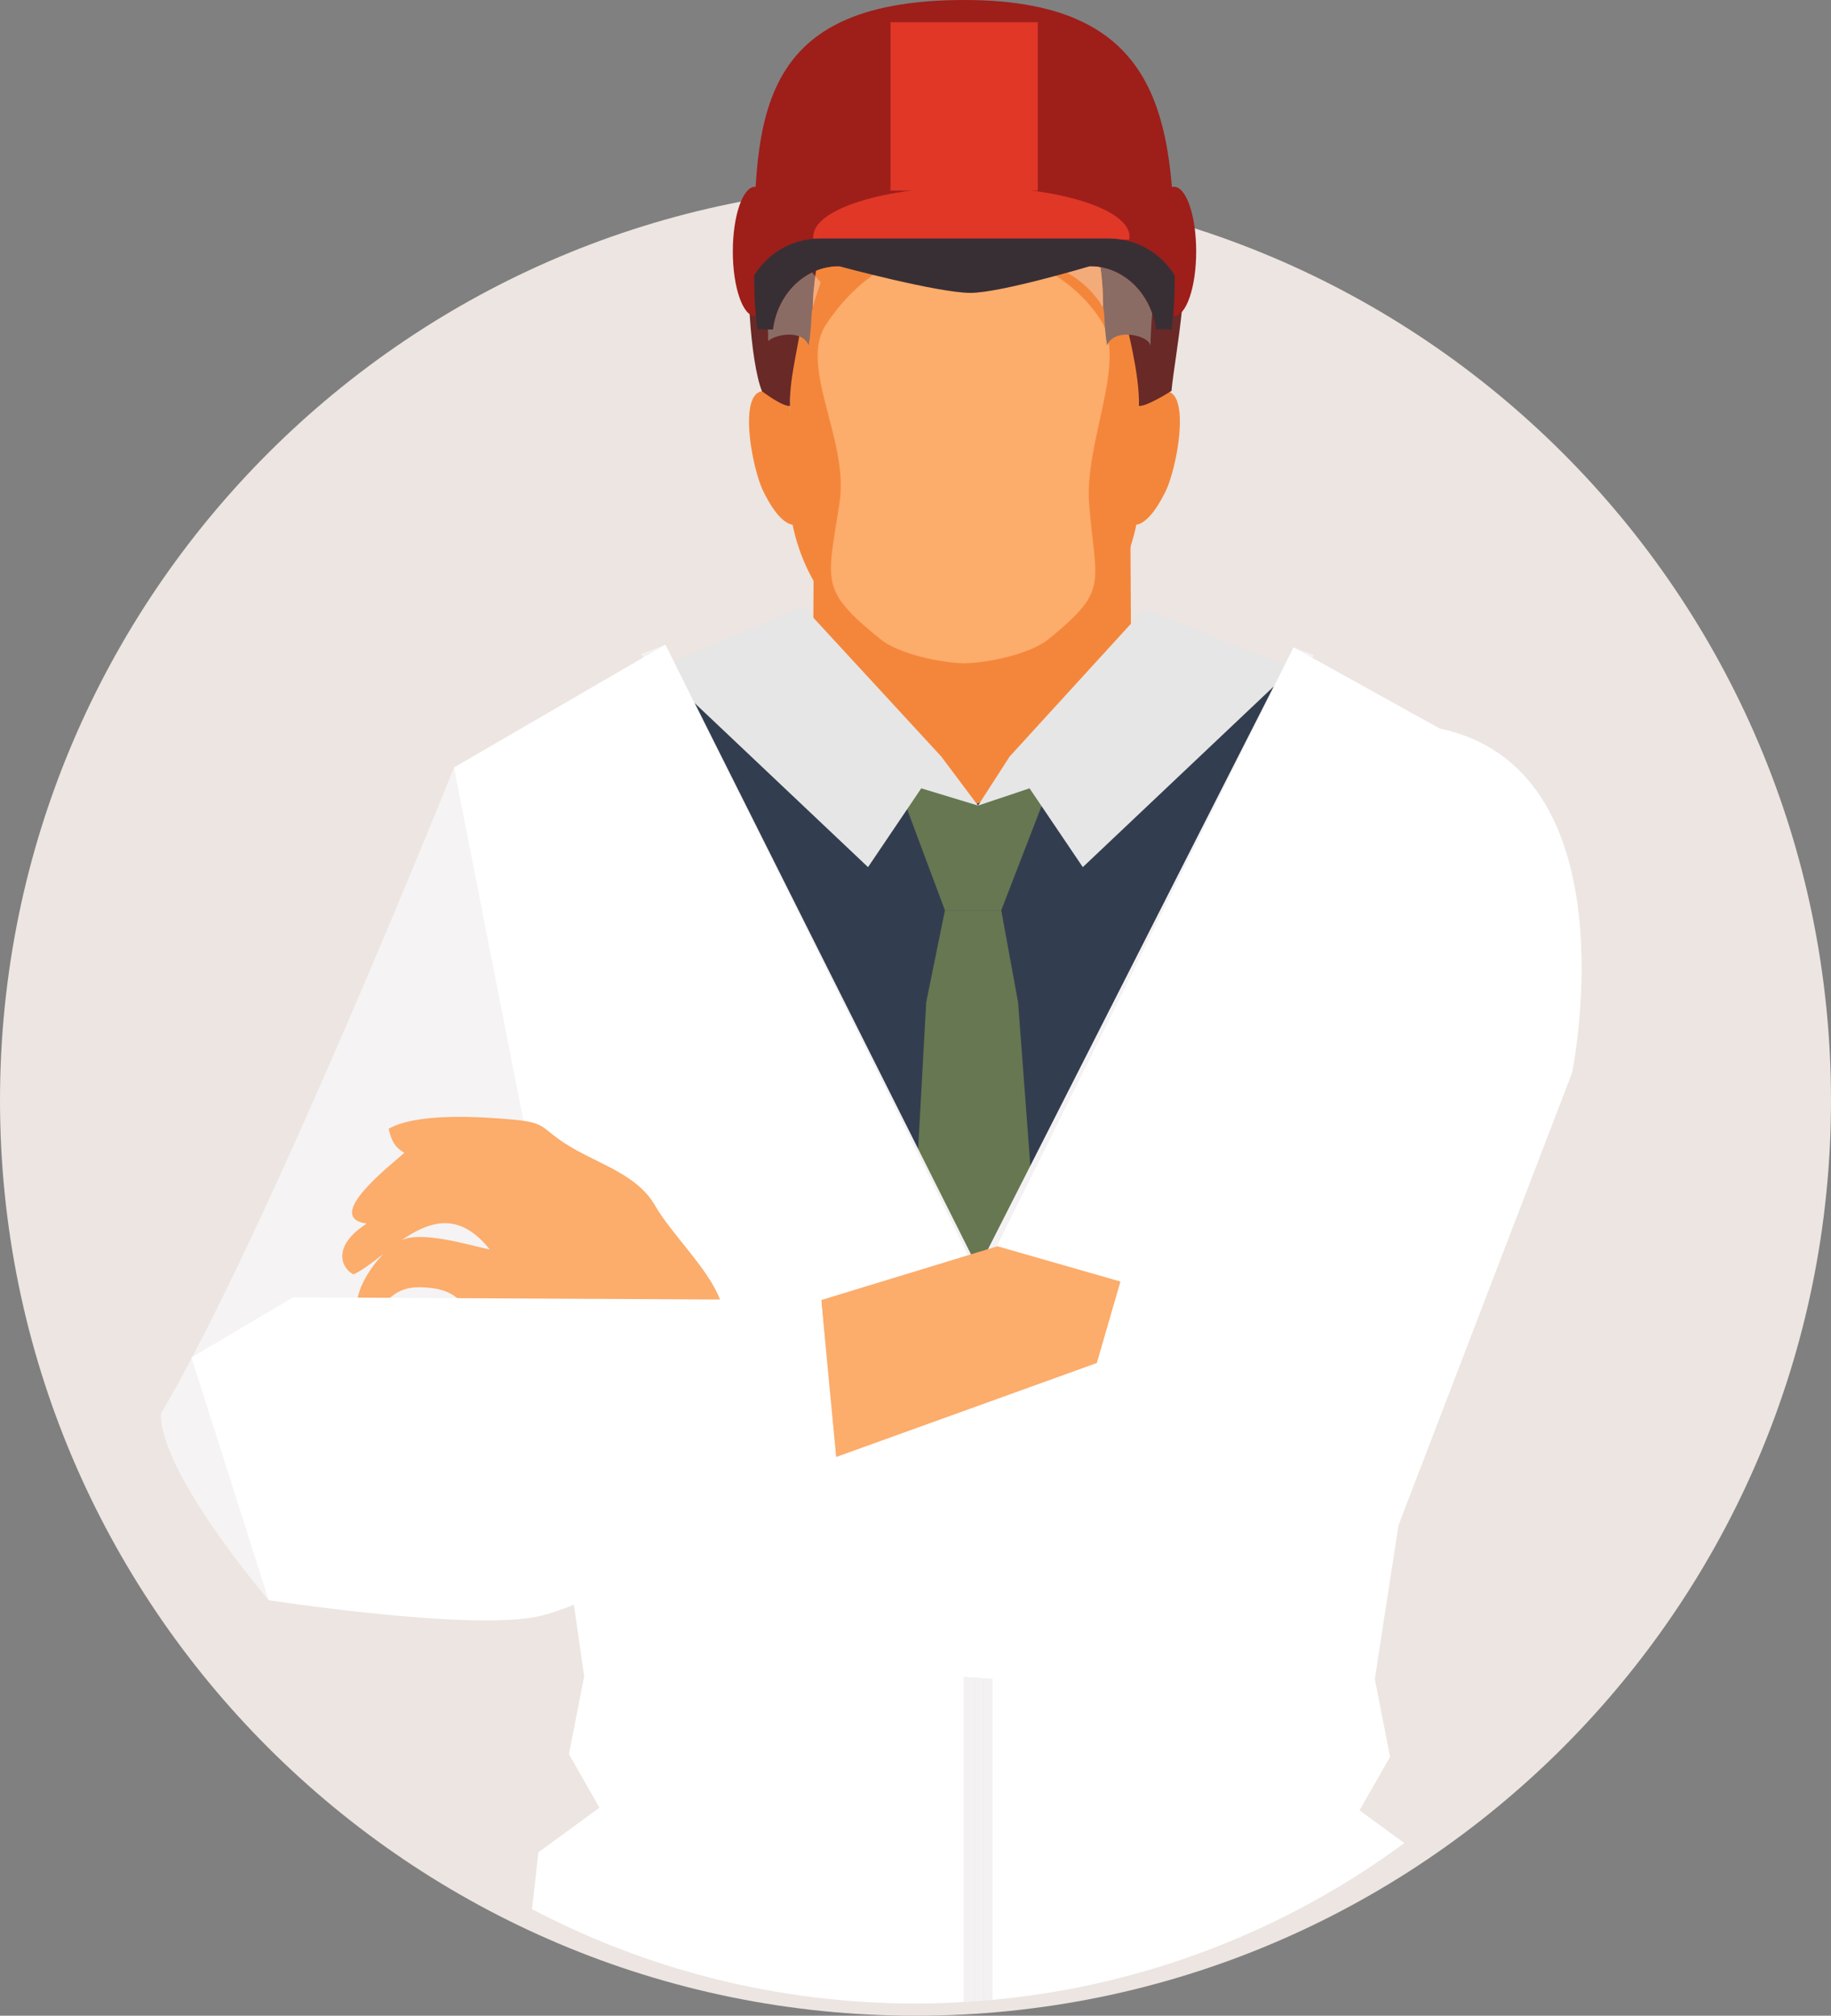
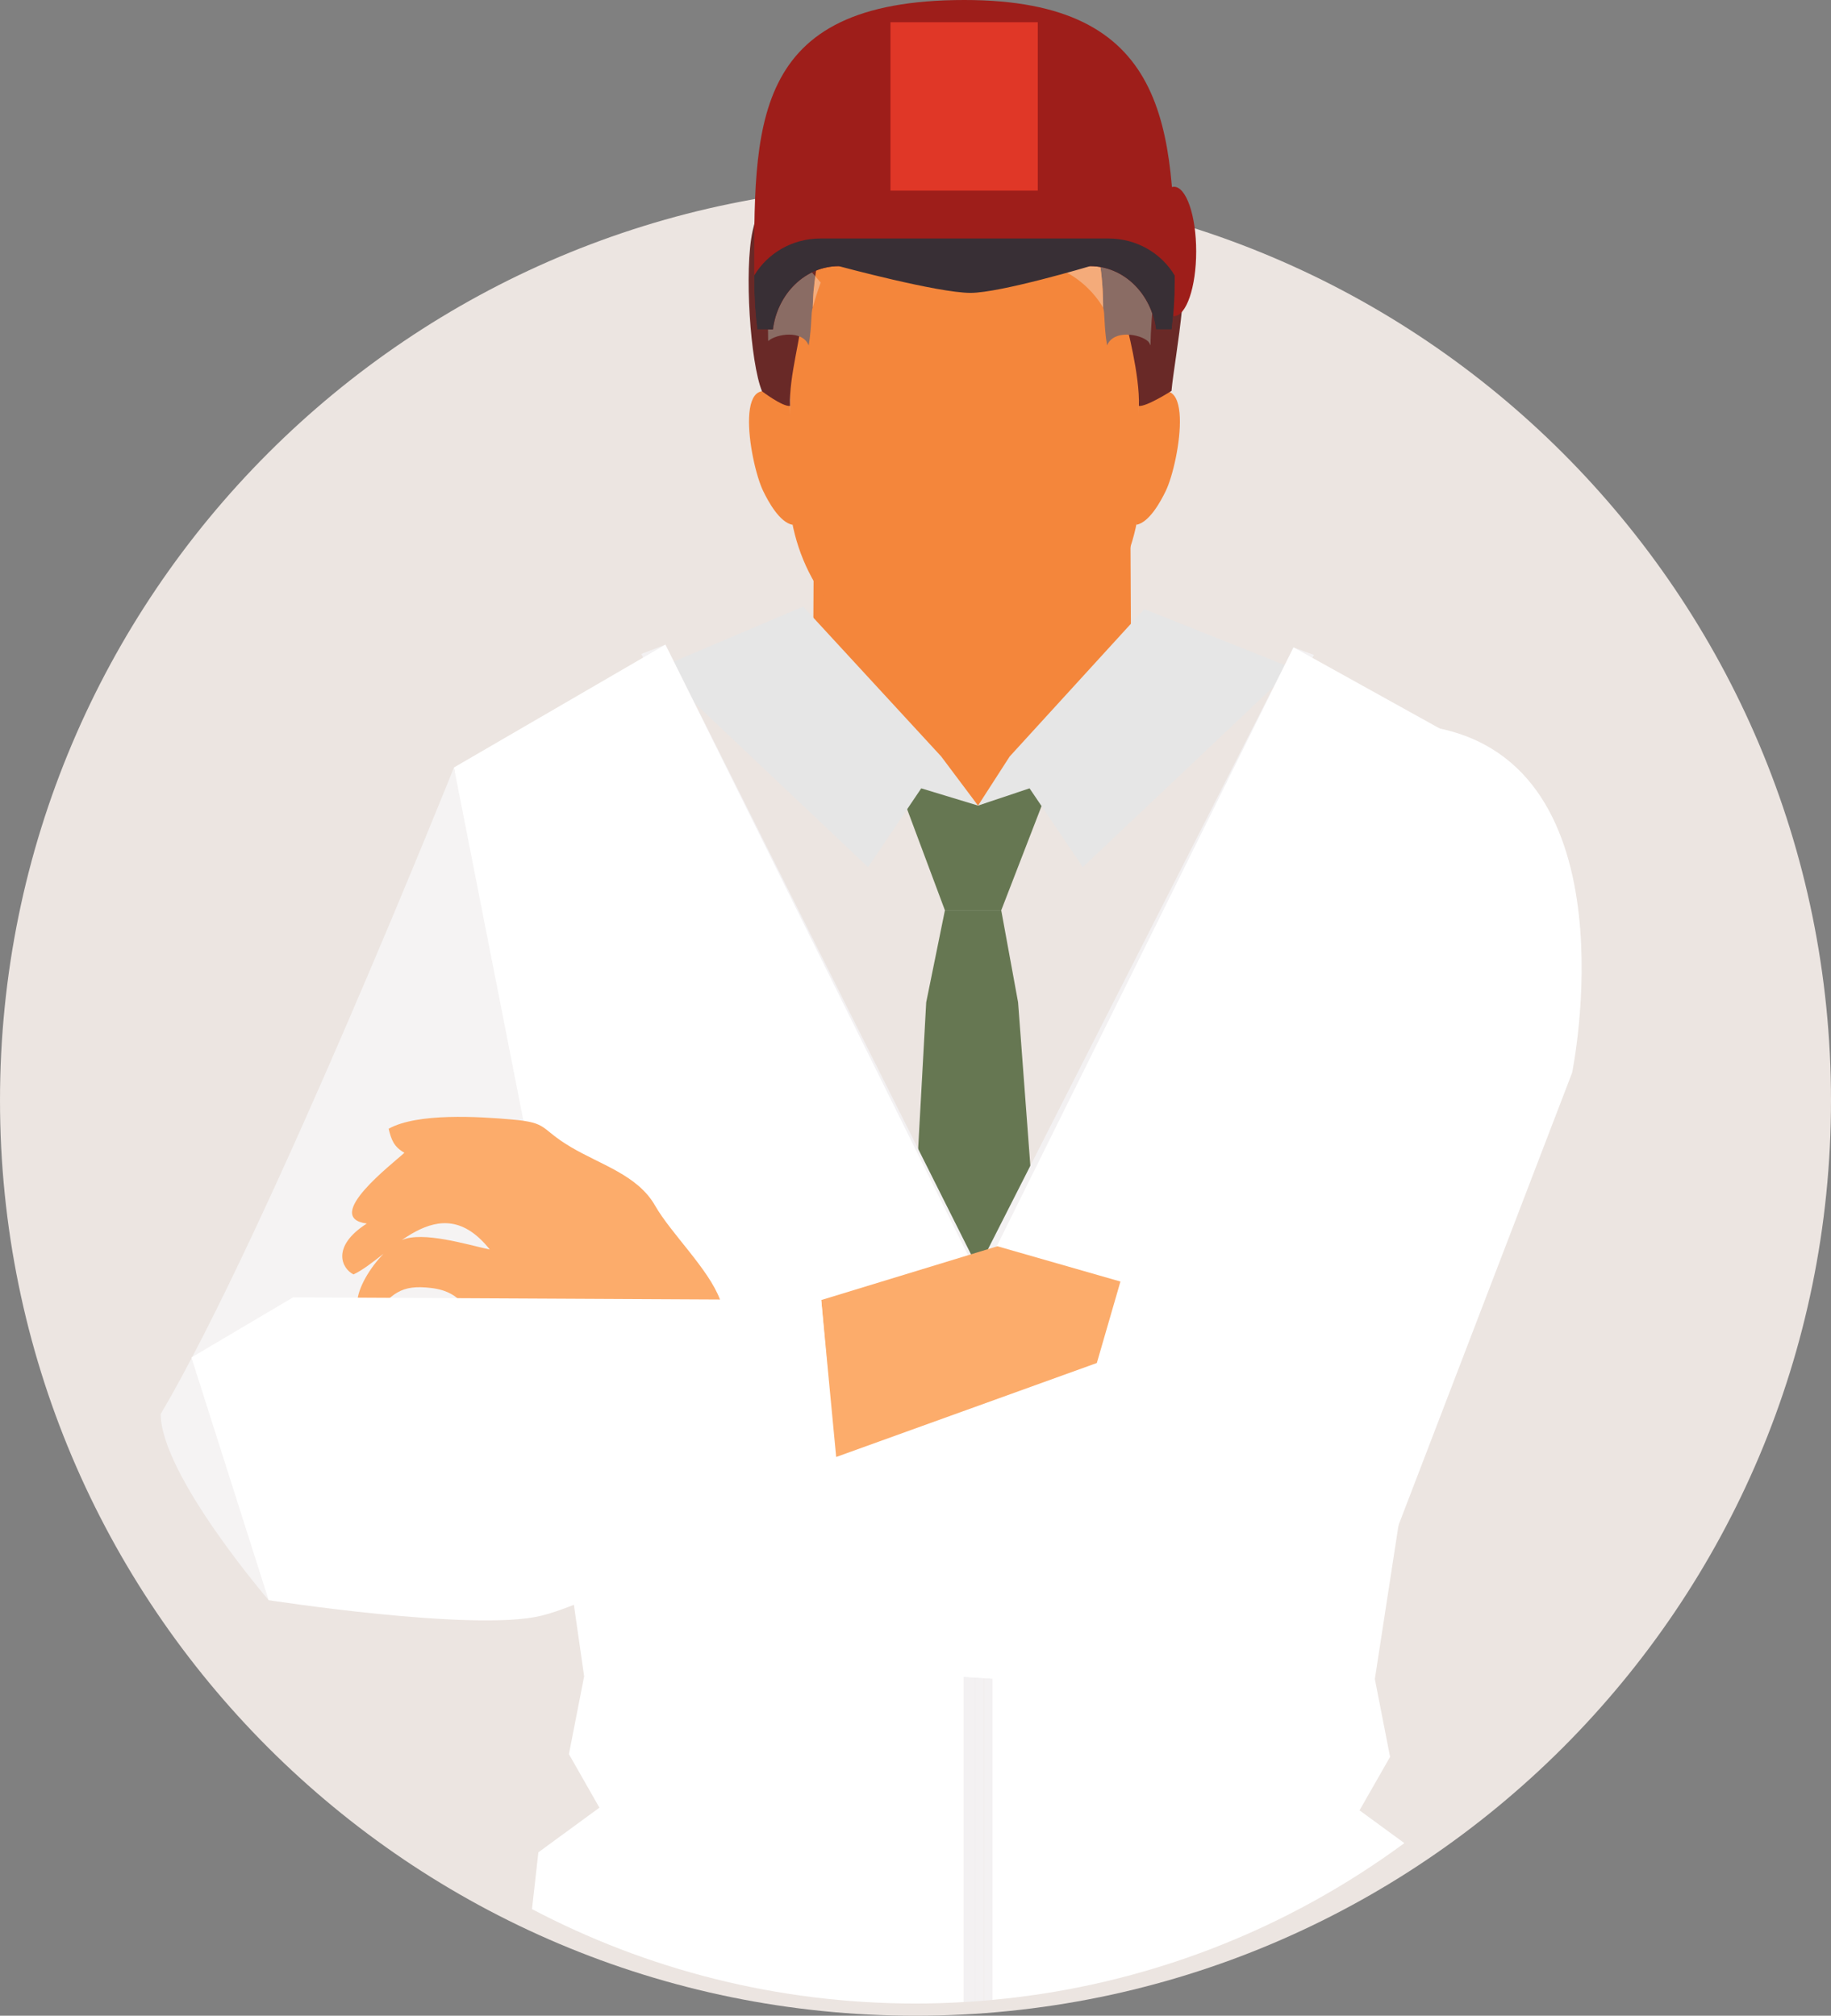
<svg xmlns="http://www.w3.org/2000/svg" xml:space="preserve" width="26.482mm" height="29.158mm" version="1.1" style="shape-rendering:geometricPrecision; text-rendering:geometricPrecision; image-rendering:optimizeQuality; fill-rule:evenodd; clip-rule:evenodd" viewBox="0 0 15383.03 16937.52">
  <rect x="0" y="0" width="15383.03" height="16937.52" fill="#808080" stroke="none" />
  <defs>
    <style type="text/css">
   
    .fil4 {fill:#323E4F;fill-rule:nonzero}
    .fil15 {fill:#382F35;fill-rule:nonzero}
    .fil10 {fill:#53261A;fill-rule:nonzero}
    .fil5 {fill:#667752;fill-rule:nonzero}
    .fil3 {fill:#692927;fill-rule:nonzero}
    .fil9 {fill:#743524;fill-rule:nonzero}
    .fil11 {fill:#8A6C64;fill-rule:nonzero}
    .fil13 {fill:#9E1E1A;fill-rule:nonzero}
    .fil14 {fill:#E03727;fill-rule:nonzero}
    .fil6 {fill:#E6E6E6;fill-rule:nonzero}
    .fil0 {fill:#ECE5E1;fill-rule:nonzero}
    .fil7 {fill:#F3F1F2;fill-rule:nonzero}
    .fil1 {fill:#F4863B;fill-rule:nonzero}
    .fil12 {fill:#F4AB7A;fill-rule:nonzero}
    .fil16 {fill:#F5F3F3;fill-rule:nonzero}
    .fil2 {fill:#FCAC6B;fill-rule:nonzero}
    .fil8 {fill:white;fill-rule:nonzero}
   
  </style>
  </defs>
  <g id="Ebene_x0020_1">
    <path class="fil0" d="M15383.03 9245.98c0,4247.97 -3443.69,7691.54 -7691.54,7691.54 -4247.91,0 -7691.48,-3443.57 -7691.48,-7691.54 0,-4247.86 3443.57,-7691.54 7691.48,-7691.54 4247.86,0 7691.54,3443.69 7691.54,7691.54z" />
    <path class="fil1" d="M9505.75 6171.03c0,0 -828.28,764.61 -1391.73,753.75 -547.54,-10.34 -1285.49,-753.75 -1285.49,-753.75l10.46 -2056.72 2656.42 0 10.34 2056.72z" />
    <path class="fil1" d="M9568.02 3410.81c499.79,-456.69 342.72,473.36 225.9,715 -43.16,88.87 -137.78,263.78 -247.4,284.22l21.49 -999.23z" />
    <path class="fil1" d="M6637.77 3410.81c-499.73,-456.69 -343.07,473.36 -226.02,715 42.93,88.87 137.73,263.78 247.34,284.22l-21.32 -999.23z" />
    <path class="fil1" d="M9578.18 3749.75c-45.42,-576.76 88.7,-1497.22 -160.38,-1879.73 -289.74,-445.3 -840.94,-485.79 -1314.94,-485.91 -474.23,0.12 -1025.25,40.6 -1315.05,485.91 -249.08,382.51 -115.07,1302.97 -160.26,1879.73 -58.2,736.85 145.92,1242.85 708.09,1699.31 165.96,134.65 550.09,215.85 767.23,219.34 216.9,-3.49 601.15,-84.69 767.11,-219.34 562.29,-456.46 766.3,-962.46 708.21,-1699.31z" />
-     <path class="fil2" d="M9150.65 4237.28c-41.77,-530.11 325,-1199.05 95.96,-1550.83 -266.45,-409.29 -764.5,-611.84 -1200.5,-611.84 -435.66,0 -841.64,246.12 -1107.97,655.35 -229.1,351.84 195,966.35 115.48,1492.22 -102.64,677.36 -172.99,729.76 344,1149.44 152.6,123.79 505.66,198.43 705.25,201.8 199.47,-3.37 552.65,-78.01 705.25,-201.8 516.87,-419.69 395.99,-456.86 342.54,-1134.34z" />
    <path class="fil3" d="M9902.37 1738.17c-26.66,-95.73 -316.58,-478.53 -316.58,-478.53l-497.81 -448.79c0,0 -901.87,-285.62 -1043.61,-330.93 -337.78,-107.7 -822.99,280.1 -822.99,280.1l-275.86 288.46 -13.65 -91.37c0,0 -488.64,437.17 -608.76,983.43 -72.49,329.47 -19.05,1108.03 78.88,1347.29 0,0 173.45,132.09 235.78,122.97 -11.09,-251.4 100.38,-600.57 100.38,-783.72 49.78,-157.01 426.48,-771.7 601.91,-832.11 186.75,-186.58 712.86,42.64 712.86,42.64l366.24 -138.83c0,0 82.95,142.95 131.28,163.87 86.61,38.16 377.98,-26.89 377.98,-26.89 414.11,230.78 532.96,882.07 532.96,882.07 0,0 117.45,441.58 106.65,692.99 62.15,9.12 274.23,-126.17 274.23,-126.17 25.27,-287.54 194.48,-1067.25 60.12,-1546.48z" />
-     <polygon class="fil4" points="8238.21,10841.42 5626.81,5683.67 8172.39,6769.11 10845.83,5626.17 " />
    <polygon class="fil5" points="8868.93,6466.99 8411.83,7649.14 7938.65,7649.14 7445.66,6329.79 8216.89,6769.11 " />
    <polygon class="fil6" points="7907.69,6356.62 8216.89,6769.11 7739.81,6624.12 7292.71,7286.26 5527.42,5615.71 6747.32,5096.87 " />
    <polygon class="fil6" points="8482.64,6356.62 8216.89,6769.11 8649.76,6624.12 9097.1,7286.26 10862.16,5615.71 9613.38,5118.3 " />
    <polygon class="fil5" points="8553.39,8422.29 8727.08,10738.14 7647.22,10863.67 7781.46,8422.29 7938.65,7649.14 8411.83,7649.14 " />
    <polygon class="fil7" points="8096.59,10942.03 8096.59,10841.42 5387.95,5494.89 5590.39,5416.88 8285.49,10794.43 8285.49,10942.03 " />
    <polygon class="fil7" points="8338,10942.03 8338,10841.42 11038.75,5502.96 10867.62,5439.88 8149.28,10794.43 8149.28,10942.03 " />
    <path class="fil8" d="M8096.59 16822.85l0 -6033.42 94.39 0 0 -124.02 -2600.6 -5248.54 -1776.5 1031.99 1093.68 7636.71 -127.85 654.01 256.28 449.66 -512.86 375.25 -53.73 477.08c962.75,506.41 2058.75,793.37 3222.08,793.37 136.1,0 270.98,-4.41 405.11,-12.08z" />
    <path class="fil8" d="M11678.7 14762.53l-128.03 -654.3 1175.58 -7636.94 -1858.64 -1031.41 -2600.19 5248.13 0 101.42 70.58 0 0 6015.24c1288.16,-119.14 2474.08,-590.58 3460.59,-1317.49l-376.58 -275.34 256.69 -449.31z" />
    <path class="fil7" d="M8190.98 16816.87c25.5,-1.8 51,-3.89 76.44,-5.92l0 -6021.51 -76.44 0 0 6027.44z" />
    <path class="fil7" d="M8096.59 16822.85c31.6,-1.74 62.97,-3.72 94.39,-5.98l0 -6027.44 -94.39 0 0 6033.42z" />
    <path class="fil7" d="M8267.43 16810.95c23.53,-1.92 46.99,-4.07 70.58,-6.27l0 -6015.24 -70.58 0 0 6021.51z" />
    <g id="_3143908873488">
      <path class="fil9" d="M8953.79 1271.14c-310.71,218.76 -948,577.16 -1326.32,188.73 -155.62,-159.92 -255.88,-453.32 -391.75,-626.01 -142.55,-181.99 -290.56,-132.27 -497.17,-89.92 212.37,-335.11 453.61,-415.97 715.82,-458.02 -68.43,-45.95 -157.65,-48.5 -241.94,-44.79 385.99,-232.18 963.91,-220.27 1318.95,52.1 -15.16,-58.26 -60,-100.09 -117.11,-119.89 225.32,-29.97 535.69,161.6 622.76,364.56 111.3,259.19 70.69,449.19 -16.56,695.2l-66.68 38.05z" />
      <path class="fil10" d="M8635.59 1137.19c-233.63,-4.76 -423.46,-135.34 -537.2,-343.3 -90.33,-165.67 -197.09,-406.33 -364.79,-497.17 -49.55,-27.01 -108.62,-31.89 -158,-42.29 253.96,-71.74 541.44,-13.3 709.43,201.04 123.49,157.48 125.12,364.04 245.54,521.46 30.61,40.02 67.27,66.86 97.01,105.78l8.02 54.49z" />
      <path class="fil1" d="M8482.24 2173.65c618.4,0 803.01,459.65 785.47,408.82 0,-1056.79 -582.39,-1253.36 -622.06,-1245.06 -165.2,36.94 -311.06,283.35 -598.13,283.35 -286.14,0 -432.87,-246.41 -597.14,-283.35 -39.73,-8.31 -598.07,273.19 -622.12,1245.06 394.13,-1394.58 1034.72,-408.82 1654,-408.82z" />
      <path class="fil11" d="M9301.04 2902.48c-27.94,-167.99 -17.02,-266.57 -32.3,-316.7 -0.12,-0.64 -0.52,-1.63 -1.05,-3.31l0 0c0,-203.95 -21.72,-375.89 -56.98,-520.53 207.32,61.75 381.06,195.06 488.64,369.21 -19.17,179.14 -32.82,349.81 -32.94,470.8 -5.63,-13.24 -12.43,-24.16 -20.27,-32.41 -30.79,-31.25 -106.36,-57.86 -180.25,-57.86 -69.88,0 -138.19,24.05 -164.85,90.79z" />
      <path class="fil11" d="M6794.08 2902.89l0 -0.12c-26.02,-67.03 -94.45,-91.08 -164.56,-91.08 -70.34,0 -142.32,24.22 -175.14,53.56 -0.41,-0.23 -0.76,-0.41 -0.87,-0.41l0 0.12c0,-109.84 -6.27,-255.06 -16.21,-409 99.16,-174.32 263.49,-310.83 462.03,-380.53 -12.43,44.96 -23.7,92.48 -33.23,142.49l-106.13 0 89.11 102.99c-11.27,81.15 -18.47,168.05 -20.85,261.57 -17.19,49.14 -5.52,148.41 -34.16,320.41z" />
      <path class="fil12" d="M9268.75 2586.42c-4.01,0 -200.52,-412.77 -786.51,-412.77 -167.35,0 -336.27,-72.03 -501.36,-149.52l968.38 0c91.08,0 178.85,13.19 261.45,37.82 35.26,144.64 56.98,316.58 56.98,520.53l0 0c0.52,1.68 0.93,2.67 1.05,3.31 0.06,0.41 0.06,0.64 0,0.64zm-2440.51 -3.95c2.38,-93.52 9.58,-180.42 20.85,-261.57l46.12 53.32c-23.06,62.79 -45.31,131.86 -66.98,208.25zm132.09 -364.56l-94.22 0c9.53,-50.01 20.8,-97.53 33.23,-142.49 54.25,-19.11 111.06,-33.28 169.73,-41.77 -37.52,49.96 -73.83,110.83 -108.74,184.26z" />
-       <path class="fil13" d="M6530.13 2112.72c0,300.2 -83.59,543.53 -186.64,543.53 -103.05,0 -186.75,-243.33 -186.75,-543.53 0,-300.08 83.7,-543.3 186.75,-543.3 103.05,0 186.64,243.21 186.64,543.3z" />
      <path class="fil13" d="M9676.18 2112.72c0,300.2 83.82,543.53 187.04,543.53 102.99,0 186.46,-243.33 186.46,-543.53 0,-300.08 -83.47,-543.3 -186.46,-543.3 -103.22,0 -187.04,243.21 -187.04,543.3z" />
      <path class="fil13" d="M8103.1 0c-1818.39,0 -1766.45,1069.34 -1766.45,2371.15 0,135.46 9.12,267.96 25.5,397.09l131.51 0c38.34,-300.49 271.5,-531.85 553.87,-531.85l2110.97 0c282.42,0 515.41,231.36 553.75,531.85l131.57 0c16.44,-129.13 25.38,-261.63 25.38,-397.09 0,-1301.81 -52.63,-2371.15 -1766.11,-2371.15z" />
-       <path class="fil14" d="M9487.56 2013.56l2.44 -24.22c0,-231.89 -595.05,-419.92 -1328.82,-419.92 -734,0 -1329.05,188.03 -1329.05,419.92l2.27 24.22 2653.17 0z" />
      <path class="fil15" d="M9313.47 2004.09l-2420.93 0c-237.99,0 -445.19,125.35 -555.9,310.94 0,18.88 0,37.47 0,56.11 0,135.46 9.12,267.96 25.5,397.09l131.51 0c38.34,-300.49 271.5,-531.85 553.87,-531.85 0,0 829.79,224.63 1106.46,224.63 251.06,0 1004.52,-224.63 1004.52,-224.63 282.42,0 515.41,231.36 553.75,531.85l131.57 0c16.44,-129.13 25.38,-261.63 25.38,-397.09 0,-18.76 -0.12,-37.52 -0.12,-56.29 -110.77,-185.53 -317.62,-310.77 -555.61,-310.77z" />
      <polygon class="fil14" points="7481.21,1601.72 8718.83,1601.72 8718.83,186.69 7481.21,186.69 " />
    </g>
    <path class="fil16" d="M4644.77 10675.23l-2387.65 2770.51c0,0 -903.73,-1050.46 -906.99,-1563.84 904.2,-1535.85 2463.74,-5433.02 2463.74,-5433.02l830.89 4226.36z" />
    <path class="fil8" d="M13208.04 9013.68l-1993.69 5197.42c0,0 -2844.57,-48.91 -3755.04,-187.04 -571.18,-86.78 -2171.97,-712.16 -2171.97,-712.16l893.57 -764.96 3034.05 -1094.03 843.38 -2911.66c0,0 1204.4,-2575.16 1996.6,-2428.08 1686.53,313.33 1153.1,2900.51 1153.1,2900.51z" />
    <path class="fil8" d="M10138.56 12049.48c939.81,939.81 1075.79,2161.63 1075.79,2161.63 0,0 -2844.57,-48.91 -3755.04,-187.04 -571.18,-86.78 -2171.97,-712.16 -2171.97,-712.16l893.57 -764.96 3034.05 -1094.03c0,0 645.47,318.32 923.6,596.56z" />
    <path class="fil2" d="M4323.95 11791.68c-182.4,-183.67 -124.83,-335.69 -250.24,-547.83 -127.39,-215.27 -186,-389.42 -448.67,-421.02 -263.25,-31.66 -327.15,46.88 -512.51,250.53 -284.81,-42.64 44.5,-559.21 264.47,-653.95 175.77,-75.92 545.68,38.45 737.95,79.99 -431.13,-543.82 -841.75,67.9 -1145.03,209.12 -99.33,-48.91 -189.31,-234.56 111.82,-427.47 -379.84,-49.72 224.1,-508.33 315.77,-594.7 -88.29,-50.42 -109.73,-108.39 -132.44,-201.91 242.98,-134.94 757.99,-102.18 1039.19,-77.32 308.51,27.48 226.48,73.71 492.06,231.36 250.65,148.76 561.25,236.13 706.7,490.9 134.36,235.14 450.3,533.6 545.91,790.4 72.9,195.12 -1498.32,1100.07 -1724.98,871.9z" />
    <polygon class="fil2" points="9413.21,10768.4 9214.96,11452.91 7025.1,12242.62 6899.46,10923.96 8379.54,10471.92 " />
    <path class="fil8" d="M7025.1 12341.25c0,0 -1866.08,1093.51 -2488.26,1237.68 -569.78,132.03 -2279.72,-133.2 -2279.72,-133.2l-648.96 -2039.24 854.13 -505.31 4437.16 22.77 125.64 1417.29z" />
  </g>
</svg>